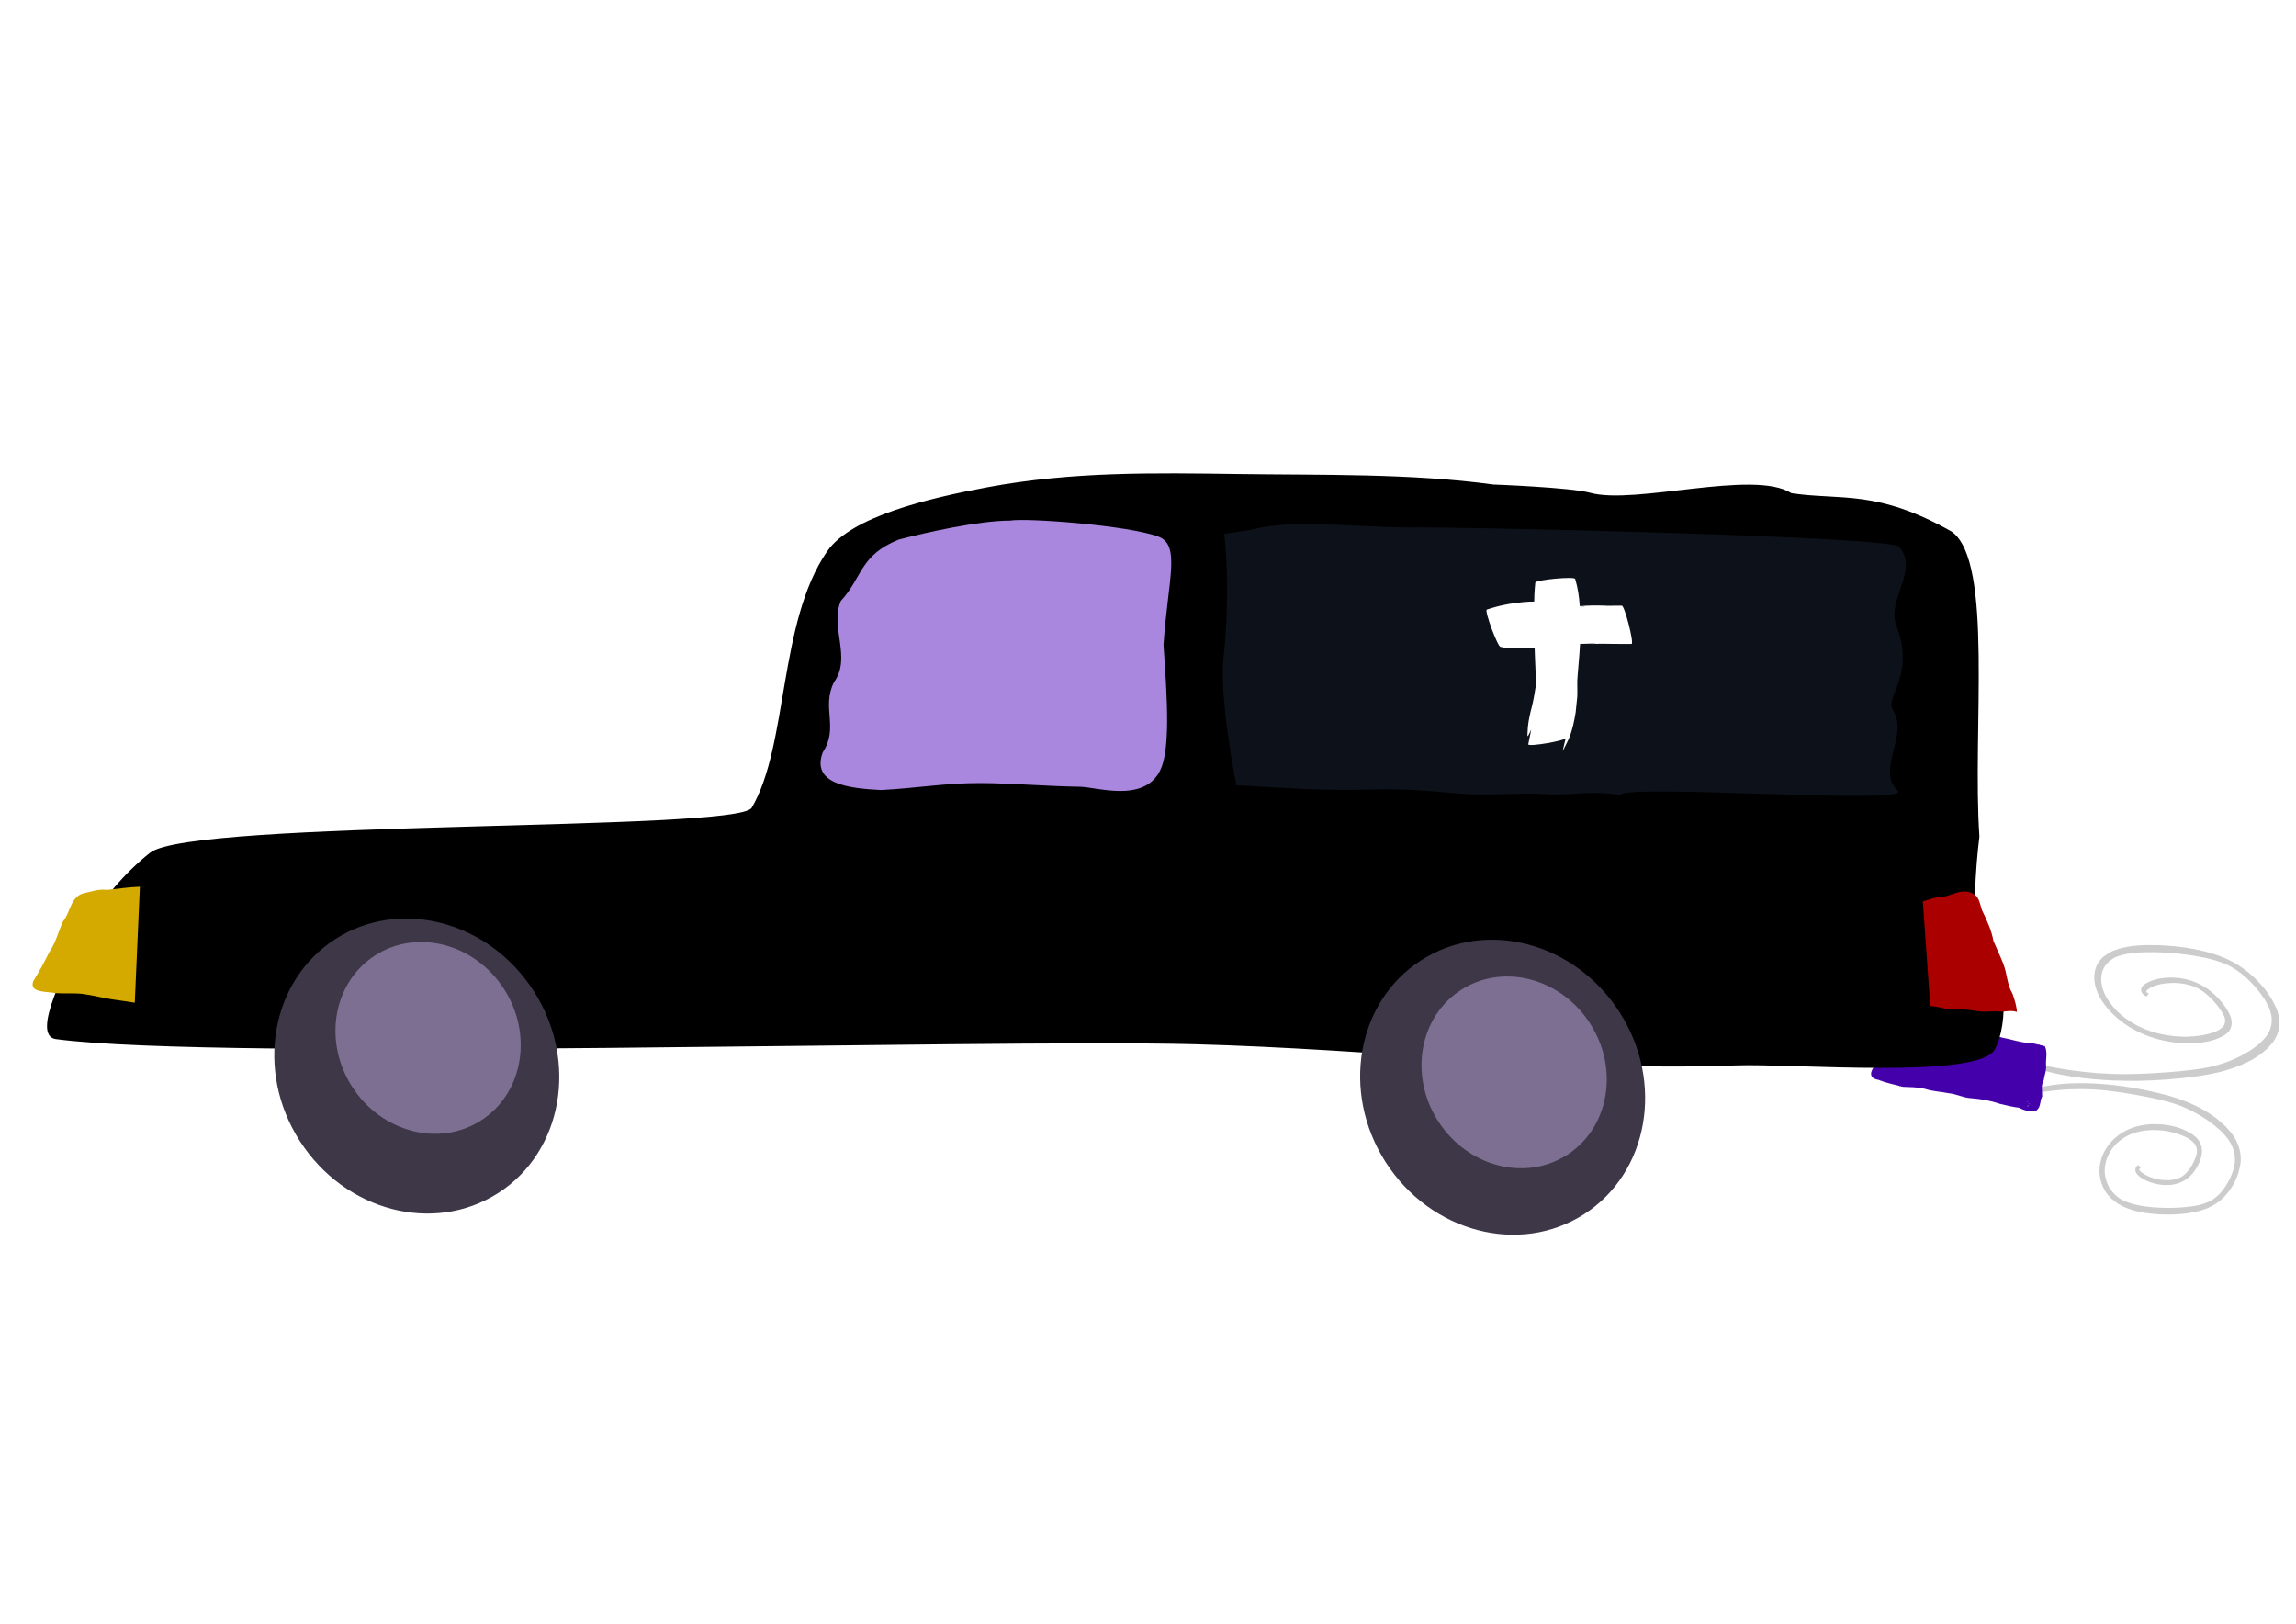
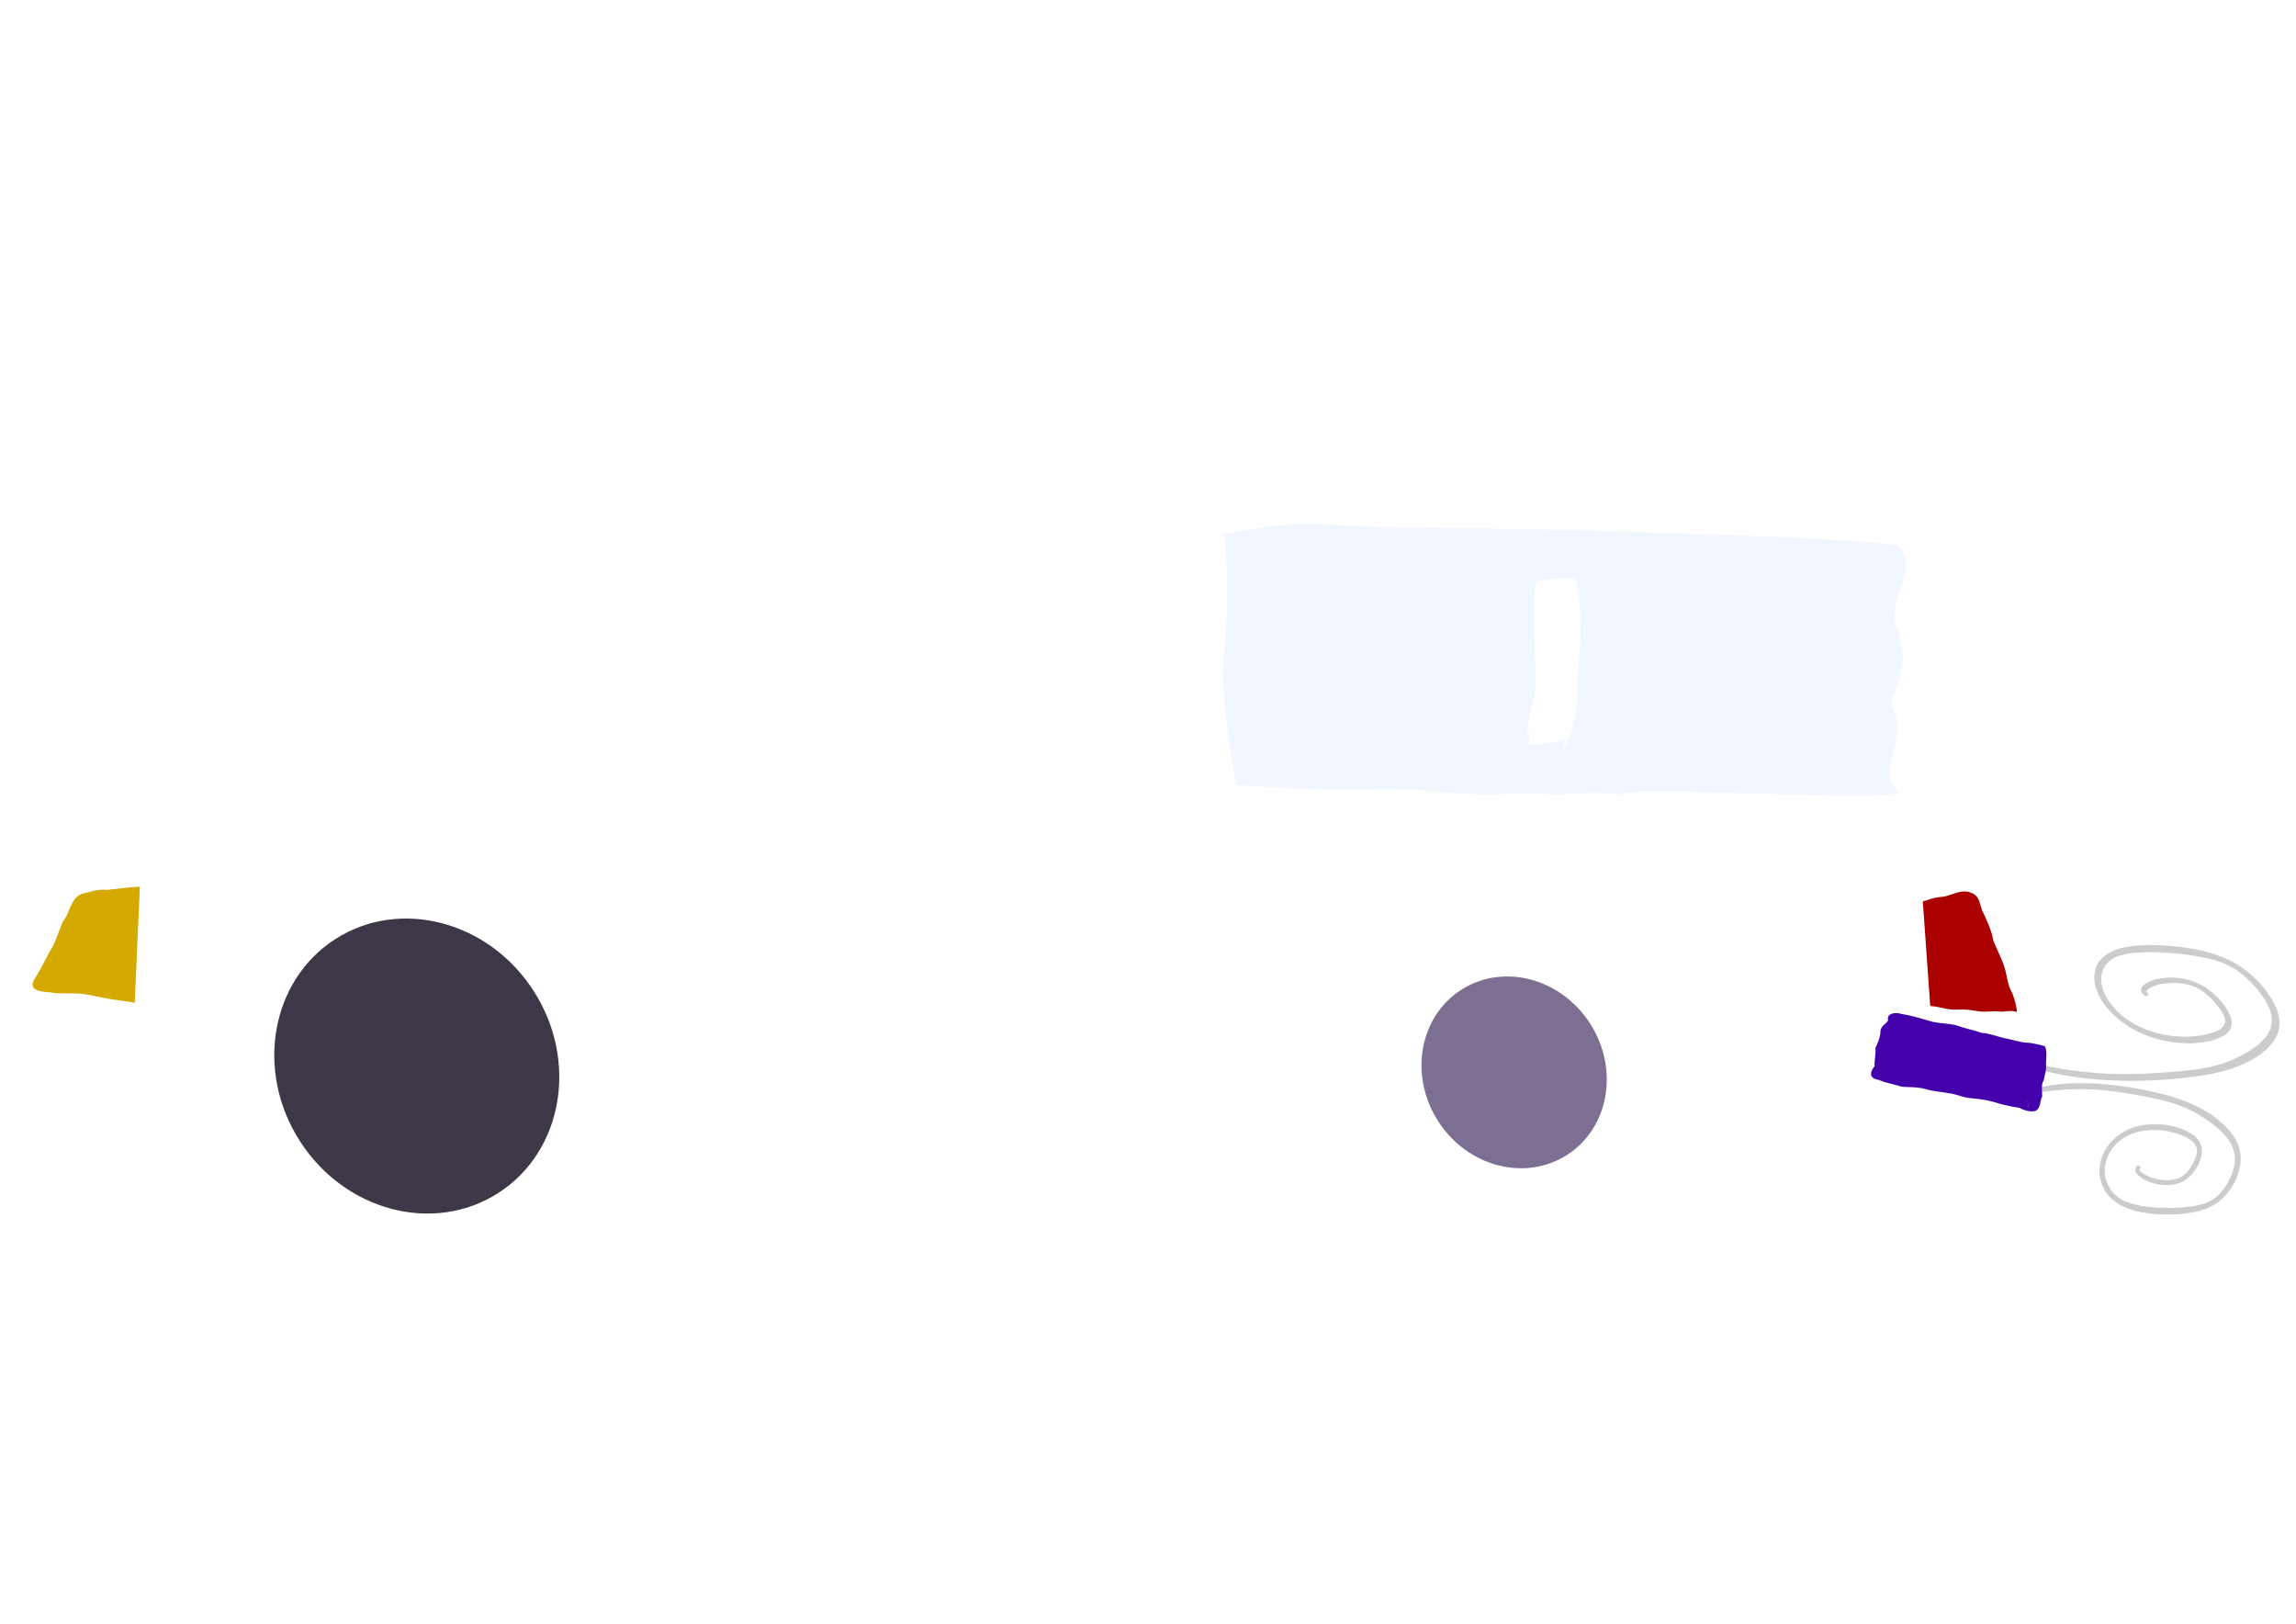
<svg xmlns="http://www.w3.org/2000/svg" width="297mm" height="210mm" viewBox="0 0 1052.362 744.094">
  <defs>
    <filter height="1.062" y="-.031" width="1.039" x="-.019" id="a" color-interpolation-filters="sRGB">
      <feGaussianBlur stdDeviation=".923" />
    </filter>
    <filter height="1.068" y="-.034" width="1.037" x="-.019" id="b" color-interpolation-filters="sRGB">
      <feGaussianBlur stdDeviation="1.042" />
    </filter>
    <filter id="c" color-interpolation-filters="sRGB">
      <feTurbulence result="turbulence" baseFrequency="0.013 0.013" seed="1" numOctaves="5" type="fractalNoise" />
      <feDisplacementMap result="fbSourceGraphic" xChannelSelector="R" yChannelSelector="G" scale="6.6" in2="turbulence" in="SourceGraphic" />
      <feColorMatrix values="0 0 0 -1 0 0 0 0 -1 0 0 0 0 -1 0 0 0 0 1 0" in="fbSourceGraphic" result="fbSourceGraphicAlpha" />
      <feTurbulence result="turbulence" baseFrequency="0.013 0.013" seed="1" numOctaves="5" type="fractalNoise" />
      <feDisplacementMap xChannelSelector="R" yChannelSelector="G" scale="8.4" in="fbSourceGraphic" in2="turbulence" />
    </filter>
    <filter id="d" color-interpolation-filters="sRGB">
      <feTurbulence result="turbulence" baseFrequency="0.013 0.013" seed="1" numOctaves="5" type="fractalNoise" />
      <feDisplacementMap xChannelSelector="R" yChannelSelector="G" scale="15.5" in2="turbulence" in="SourceGraphic" />
    </filter>
    <filter id="e" color-interpolation-filters="sRGB">
      <feTurbulence result="turbulence" baseFrequency="0.013 0.013" seed="1" numOctaves="5" type="fractalNoise" />
      <feDisplacementMap xChannelSelector="R" yChannelSelector="G" scale="15.5" in2="turbulence" in="SourceGraphic" />
    </filter>
    <filter id="f" color-interpolation-filters="sRGB">
      <feTurbulence result="turbulence" baseFrequency="0.013 0.013" seed="1" numOctaves="5" type="fractalNoise" />
      <feDisplacementMap xChannelSelector="R" yChannelSelector="G" scale="15.5" in2="turbulence" in="SourceGraphic" />
    </filter>
    <filter id="g" color-interpolation-filters="sRGB">
      <feTurbulence type="fractalNoise" numOctaves="5" seed="1" baseFrequency="0.013 0.013" result="turbulence" />
      <feDisplacementMap in="SourceGraphic" in2="turbulence" scale="5.859" yChannelSelector="G" xChannelSelector="R" />
    </filter>
  </defs>
  <g transform="translate(1294.724 463.036)">
    <g fill="#ccc">
      <path d="M860.536 498.803c4.168-1.374 8.482-2.265 12.829-2.85 1.409-.188 2.825-.32 4.238-.481 6.045-.525 12.134-.516 18.191-.206 3.806.195 6.106.456 9.935.819a206.734 206.734 0 0125.483 4.653c1.537.383 3.064.81 4.595 1.216 9.152 2.662 18.031 6.481 25.597 12.377 1.511 1.177 2.887 2.518 4.33 3.777 1.176 1.34 2.458 2.592 3.527 4.018 2.87 3.829 4.657 8.003 4.895 12.816.176 3.542-.354 4.8-1.129 8.192-.501 1.32-.92 2.673-1.504 3.958-2.009 4.425-5.125 8.666-8.944 11.704-.856.681-1.8 1.245-2.699 1.868-1.104.564-2.17 1.21-3.313 1.692-6.164 2.607-13.532 3.443-20.162 3.581-1.956.04-3.913-.058-5.87-.087-6.582-.421-13.296-1.255-19.357-4.036-3.468-1.592-3.837-2.169-6.93-4.551-.785-.897-1.65-1.729-2.354-2.69-2.65-3.627-4.027-8.194-3.97-12.675.014-1.09.209-2.17.313-3.255.263-1.03.455-2.08.789-3.088.949-2.87 2.506-5.59 4.418-7.927 1.72-2.1 2.373-2.5 4.444-4.277 4.136-3.113 8.967-5.006 14.08-5.768 4.016-.598 5.328-.398 9.4-.318 4.948.483 9.89 1.57 14.29 3.98 2.551 1.399 4.571 2.716 6.133 5.167.547.86.811 1.87 1.217 2.804.081.986.298 1.97.244 2.96-.22 4.086-2.556 8.616-5.15 11.703-.569.675-1.234 1.263-1.851 1.895a17.55 17.55 0 01-8.409 3.943c-2.38.418-3.113.297-5.542.272-4.644-.422-9.231-1.821-12.957-4.718-.44-.342-.785-.793-1.178-1.19-.741-1.016-1.178-2.047-.681-3.288.298-.747.69-1.014 1.242-1.541.107-.107 1.612 1.41 1.505 1.517-.126.1-.853.628-.846.858.012.449.46.787.705 1.069.367.282.723.582 1.102.848 3.148 2.205 6.94 3.279 10.711 3.742.864.04 1.728.126 2.593.12 2.852-.02 5.76-.546 8.18-2.14.558-.367 1.047-.83 1.57-1.245.524-.574 1.088-1.114 1.569-1.723 1.11-1.408 2.259-3.293 3.03-4.894.693-1.437 1.574-3.62 1.72-5.267.064-.723-.117-1.446-.175-2.17-.346-.695-.573-1.462-1.036-2.085-1-1.343-2.773-2.695-4.26-3.446-4.14-2.093-8.688-3.243-13.258-3.886-1.506-.068-3.011-.21-4.52-.203-5.133.022-10.329.952-14.885 3.406-.907.488-1.741 1.102-2.612 1.652-1.893 1.55-2.552 1.933-4.106 3.805-1.733 2.087-3.142 4.575-3.989 7.155-.293.893-.457 1.824-.686 2.736-.088.953-.258 1.902-.264 2.859-.03 3.965 1.225 7.978 3.645 11.134.638.833 1.419 1.548 2.128 2.322 2.077 1.696 2.307 2.074 5.039 3.301 1.17.526 2.392.938 3.623 1.3 4.8 1.41 9.797 1.925 14.77 2.22 1.892.043 3.784.14 5.677.128 3.656-.021 7.363-.237 10.992-.7 3.129-.4 5.453-.8 8.377-1.86 1.055-.382 2.051-.913 3.077-1.37.811-.55 1.668-1.04 2.434-1.651 3.497-2.793 6.22-6.88 8.096-10.897.543-1.163.952-2.384 1.428-3.576.673-2.978 1.154-4.12.956-7.22-.274-4.283-2.06-7.892-4.737-11.19-1.048-1.29-2.282-2.416-3.423-3.624-1.408-1.159-2.765-2.382-4.224-3.476-6.904-5.175-14.679-9.162-22.983-11.52-1.502-.391-2.998-.81-4.506-1.175-3.06-.74-6.511-1.43-9.595-2.024-5.158-.993-10.338-1.87-15.547-2.549-1.686-.201-3.368-.435-5.057-.604a138.103 138.103 0 00-22.544-.37c-3.586.315-4.531.364-8.037.801-2.665.333-5.301.807-7.953 1.219-.398.061-.796.113-1.194.17-.138.048-.818-1.898-.68-1.946z" filter="url(#a)" transform="matrix(.849 0 0 .849 -1094.778 -386.938)" />
      <path d="M859.937 485.905c5.678 1.948 11.41 3.387 17.1 4.495 1.844.36 3.682.658 5.524.986 7.835 1.229 15.582 1.881 23.206 2.202 4.79.202 7.647.168 12.42.19 10.637-.178 21.067-.93 31.167-2.29 1.853-.25 3.68-.548 5.519-.822 10.924-1.902 21.187-5.091 29.215-10.682 1.603-1.117 2.99-2.426 4.486-3.638 1.132-1.33 2.424-2.554 3.397-3.989 2.614-3.853 3.754-8.2 2.751-13.41-.739-3.835-1.754-5.262-3.66-9.036-.997-1.49-1.898-3.008-2.989-4.47-3.758-5.033-8.874-9.985-14.56-13.707-1.274-.834-2.627-1.55-3.94-2.326-1.56-.733-3.092-1.551-4.676-2.201-8.552-3.507-18.156-5.218-26.63-6.09-2.501-.256-4.964-.362-7.446-.543-8.263-.258-16.58-.081-23.54 2.285-3.981 1.355-4.294 1.942-7.584 4.198-.755.89-1.631 1.7-2.264 2.671-2.388 3.657-2.901 8.477-1.612 13.358.313 1.187.854 2.384 1.282 3.576.613 1.148 1.143 2.31 1.84 3.444 1.988 3.227 4.707 6.355 7.775 9.106 2.759 2.472 3.7 2.979 6.816 5.137 6.109 3.837 12.77 6.42 19.485 7.806 5.272 1.088 6.889 1.014 12.05 1.37 6.164.012 12.158-.633 17.102-2.777 2.868-1.244 5.081-2.457 6.404-4.954.463-.875.525-1.945.787-2.918-.164-1.064-.156-2.112-.492-3.193-1.389-4.47-5.592-9.653-9.732-13.294-.906-.797-1.912-1.509-2.869-2.263-3.636-2.503-7.638-4.265-11.77-5.204-3.144-.715-4.044-.662-7.128-.9-5.795-.046-11.253.978-15.208 3.723-.468.325-.784.778-1.177 1.167-.667 1.025-.942 2.1.026 3.504.583.845 1.154 1.178 1.999 1.812.165.127 1.67-1.36 1.504-1.487-.187-.123-1.256-.777-1.31-1.026-.107-.487.37-.806.607-1.086.391-.268.762-.554 1.173-.803 3.407-2.056 7.942-2.812 12.615-2.906 1.089.05 2.164.051 3.267.152 3.634.332 7.479 1.22 10.99 3.217.81.46 1.558 1.017 2.338 1.526.82.682 1.685 1.33 2.463 2.046 1.795 1.652 3.768 3.827 5.185 5.654 1.271 1.638 2.985 4.11 3.617 5.917.278.793.244 1.56.366 2.341-.25.719-.33 1.53-.752 2.156-.908 1.353-2.797 2.631-4.486 3.287-4.701 1.826-10.176 2.582-15.816 2.785-1.9-.09-3.776-.1-5.697-.27-6.54-.584-13.404-2.16-19.868-5.325-1.287-.63-2.515-1.389-3.772-2.083-2.83-1.89-3.772-2.38-6.259-4.586-2.772-2.46-5.24-5.32-7.018-8.218-.616-1.003-1.077-2.034-1.616-3.051-.37-1.047-.844-2.098-1.112-3.14-1.113-4.317-.606-8.546 1.616-11.717.587-.837 1.386-1.53 2.079-2.294 2.183-1.62 2.372-2.006 5.516-3.044 1.347-.444 2.79-.76 4.258-1.02 5.725-1.012 11.946-1.028 18.194-.81 2.396.16 4.778.261 7.19.48 4.658.42 9.434 1.058 14.179 1.957 4.09.775 7.156 1.463 11.164 2.934 1.448.532 2.86 1.217 4.288 1.825 1.182.688 2.405 1.314 3.546 2.063 5.208 3.418 9.783 8.16 13.26 12.735 1.008 1.325 1.86 2.698 2.79 4.047 1.664 3.312 2.586 4.608 3.175 7.958.814 4.631-.48 8.363-2.992 11.66-.982 1.29-2.248 2.38-3.372 3.57-1.477 1.108-2.871 2.292-4.431 3.323-7.382 4.879-16.194 8.37-26.122 10.032-1.806.263-3.595.557-5.416.79-3.693.47-7.897.847-11.661 1.158-6.295.519-12.648.909-19.093 1.081-2.09.036-4.168.108-6.271.107-9.327-.003-18.905-.706-28.59-2.049-4.648-.733-5.865-.889-10.445-1.746-3.482-.652-6.965-1.454-10.452-2.19-.523-.111-1.044-.21-1.566-.316-.188-.067-.526 1.975-.338 2.043z" filter="url(#b)" transform="matrix(.849 0 0 .849 -1094.778 -386.938)" />
    </g>
    <path d="M-361.247 45.786c2.082-1.747 1.404-4.341 2.539-6.288.106-2.225-.694-5.282.714-7.478.252-2.221 1.378-4.513 1.051-7.075-.118-2.833.795-5.707-.55-8.611-2.22-.373-4.822-1.367-8.046-1.529-3.4-.121-7.33-1.597-10.975-2.204-3.679-.905-7.194-2.281-10.09-2.322-3.52-1.401-7.126-1.78-10.75-3.251-4.499-1.28-9.081-.893-13.445-2.332-4.036-1.236-8.367-2.388-12.367-3.097-3.723-1.095-7.146.314-6.057 3.071-1.158 1.5-3.897 2.802-3.61 5.536-.234 2.508-1.248 4.819-2.295 7.04.287 2.855-.561 5.5-.367 8.337-1.573 1.715-3.355 5.475 1.753 6.234 3.568 1.48 7.366 2.131 11.166 3.2 3.383.204 6.314 0 10.33.987 3.476 1.158 7.065 1.178 10.618 1.937 3.715.34 6.764 2.164 10.446 2.306 4.427.372 8.664 1.048 13 2.542 2.833.686 6.278 1.533 8.879 1.81 2.64 1.473 6.447 2.25 8.056 1.187zm-15.85-2.855l-.032.133zm-46.694-8.238c-.84-.244.06.538 0 0zm-2.148-.696c-.217.196.285 0 0 0zm0 .116c-.276.594.538-.103 0 0zm-.02.012v.115zm0 .12c.1.278.058.16 0 0zm-.036-.106v-.018zm0-.018v-.092zm-.47-.066c.365.293.262-.231 0 0zm-5.873-1.765c.073.18.486-.073 0 0zm.212.05c.236.092.352-.237 0 0zm-.843-.411c.025-.196-.275.107 0 0zm-2.814-5.981c.118-.134-.339 0 0 0zm.378-1.342c-.24-.027.178.194 0 0zm-.074.015c-.273-.584-.487.21 0 0zm-.038-.463c-.354-.44.03.292 0 0zm6.213-19.228c.25-.544-1.163-.075 0 0zm.07-.667c-.164-.33-.514.166 0 0zm.092-.154l-.021-.044zm20.107 1.141c.117.435.503-.217 0 0zm47.854 10.35c.14-.26-.2-.018 0 0zm-.031-.104l-.099-.15zm.013-.027c.4.576.394-.308 0 0zm.927.156c.04.687.862-.47 0 0zm.382.146c-.586.226.486-.08 0 0zm1.069.192c.17-.035-.355-.144 0 0zm-1.27 28.372c.037.146.299-.025 0 0zm.06.076h-.064zm-5.231-.447c-.847-.206.962-.714 0 0zm.904-1.243l-.12-.042zm-.16-.026c-.351.076.051-.172 0 0zm.023-.029c-.246-.052.208-.144 0 0zm-.375.191c-.259-.487.382-.26 0 0zm.116-.107c.804-.714-.571.196 0 0zm.146-.762c-1.694-.164-2.194-.462 0 0zm6.72-25.649c-.193.478-.559-.562 0 0zm-36.293 23.163c-.416-.067.084-.13 0 0zm-29.775-4.952c-.252.133-.094-.28 0 0z" fill="#40a" fill-rule="evenodd" />
-     <path d="M229.857 346.396c19.875-33.76 14.297-100.202 40.765-138.47 12.987-18.778 54.845-28.673 86.378-34.546 45.704-8.512 89.265-7.793 135.75-7.143 45.137.631 92.796-.443 137.524 5.654 0 0 41.688 1.537 52.267 4.462 24.17 6.682 88.405-12.833 108.65.222 26.769 3.977 46.033-2.184 86.523 20.757 22.769 16.224 10.995 107.487 14.942 164.616 0 0-5.63 43.64.695 51.134 14.6 17.3 15.258 50.186 7.495 63.87-9.075 15.996-109.135 7.402-139.3 8.484-97.869 3.513-195.168-8.911-293.067-11.428-114.257-2.938-526.026 9.189-614.305-2.77-13.996-1.897 6.568-40.545 15.714-58.572 7.739-15.254 21.734-31.439 35.173-42.02 22.768-17.928 317.173-11.301 324.796-24.25z" transform="matrix(.849 0 0 .849 -1145.332 -386.938)" fill-rule="evenodd" filter="url(#c)" />
    <ellipse cx="60.398" cy="632.406" rx="75" ry="81.429" transform="rotate(-32.662 -1398.896 2252.093) scale(.849)" fill="#3e3748" filter="url(#d)" />
-     <ellipse transform="rotate(-32.662 -1276.586 1803.966) scale(.849)" ry="81.429" rx="75" cy="797.177" cx="285.668" fill="#3e3748" filter="url(#e)" />
-     <ellipse cx="-273.344" cy="706.086" rx="48.756" ry="52.935" transform="rotate(-32.662 -1666.724 1784.568) scale(.849)" fill="#7c6f91" filter="url(#f)" />
    <ellipse transform="rotate(-32.662 -1390.898 943.028) scale(.849)" ry="52.935" rx="48.756" cy="706.086" cx="-273.344" fill="#7c6f91" filter="url(#f)" />
    <path d="M-1230.614-56.679c-5.042.196-10.102.915-15.066 1.456-3.942-.535-7.762.917-11.525 1.787-5.435 2.227-5.308 8.775-8.705 12.729-2.085 4.664-3.263 9.712-6.185 13.953-2.292 4.492-4.58 8.932-7.301 13.199-2.342 5.685 6.337 4.808 10.33 5.66 4.62.287 8.4-.189 12.97.439 3.966.544 8.825 1.814 12.84 2.422 3.464.524 7.704.997 10.3 1.53" fill="#d4aa00" />
    <path d="M-410.004-2.04c6.174.595 6.98 1.916 12.653 1.65 3.238-.152 6.059.2 9.378.773 3.435.522 7.035-.237 9.38.115 2.582.387 5.335-.822 8.3.213-.034-2.286-1.076-5.798-2.026-8.414-2.514-4.16-2.323-8.53-4.134-13.485-.917-2.507-3.132-7.218-4.578-10.606-.918-5.025-3.064-9.646-5.295-14.205-1.122-3.259-1.154-6.61-5.048-7.934-.882-.39-1.849-.568-2.81-.577-4.022-.073-7.464 2.563-11.47 2.54-5.28.821-2.558.707-7.758 1.98" fill="#a00" />
-     <path d="M-831.734-224.46c-13.982-.009-38.448 5.357-51.149 8.726-17.888 7.242-16.488 17.313-26.465 28.105-5.073 12.097 5.066 25.89-3.12 37.23-5.876 11.743 2.336 20.785-5.137 32.119-5.486 14.68 12.321 16.535 26.631 17.301 16.233-.82 29.175-3.231 45.393-3.203 14.071.024 31.594 1.526 45.867 1.689 7.513.085 29.048 7.485 36.61-7.207 4.832-9.386 3.463-32.398 1.664-57.706 1.921-29.574 8.06-45.766-2.317-49.696-13.669-5.175-60.432-8.67-67.977-7.358z" fill="#aa87de" />
-     <path d="M491.545 347.654c30.634 1.806 44.989 3.324 73.141 2.515 16.065-.462 30.06.605 46.532 2.35 17.045 1.588 34.909-.721 46.544.348 12.811 1.177 26.468-2.5 41.18.65-.165-6.951 154.585 5.614 149.87-2.34-12.477-12.644 6.097-32.891-2.891-47.953-4.55-7.622 12.596-20.35 1.622-50.493-4.553-15.277 12.67-32.096 1.598-45.955-11.014-6.144-242.48-11.745-264.458-11.123-19.957-.222-41.32-2.21-61.195-2.282-26.201 2.5-12.696 2.152-38.494 6.019 0 0 3.652 31.765-.37 72.508-2.491 25.231 6.921 75.756 6.921 75.756z" transform="matrix(.849 0 0 .777 -1145.332 -373.31)" opacity=".32" fill="#80b3ff" filter="url(#g)" />
+     <path d="M491.545 347.654c30.634 1.806 44.989 3.324 73.141 2.515 16.065-.462 30.06.605 46.532 2.35 17.045 1.588 34.909-.721 46.544.348 12.811 1.177 26.468-2.5 41.18.65-.165-6.951 154.585 5.614 149.87-2.34-12.477-12.644 6.097-32.891-2.891-47.953-4.55-7.622 12.596-20.35 1.622-50.493-4.553-15.277 12.67-32.096 1.598-45.955-11.014-6.144-242.48-11.745-264.458-11.123-19.957-.222-41.32-2.21-61.195-2.282-26.201 2.5-12.696 2.152-38.494 6.019 0 0 3.652 31.765-.37 72.508-2.491 25.231 6.921 75.756 6.921 75.756" transform="matrix(.849 0 0 .777 -1145.332 -373.31)" opacity=".32" fill="#80b3ff" filter="url(#g)" />
    <path d="M-572.749-197.715c2.41 7.892 2.319 16.227 2.448 24.394-.11 6.647-.804 13.26-1.327 19.882-.364 3.213.005 6.45-.168 9.666-.027.495-.704 6.952-.73 7.206-.699 4.206-1.547 8.46-3.267 12.387-.362.826-.815 1.61-1.197 2.428-1.88 3.44-1.996 5.187-.08-3.114.21 1.216-16.976 4.175-17.185 2.96 1.683-8.735 1.866-7.52.095-4.168-.732.724-.442.606-.41-1.404.012-.766.052-1.533.128-2.295.326-3.25 1.058-6.44 1.891-9.593.677-2.768 1.14-5.477 1.582-8.288.097-.616.265-1.225.298-1.849.074-1.393-.298-2.787-.164-4.182-.299-6.51-.55-13.024-.693-19.54.044-7.595-.33-15.221.508-22.787-.12-1.292 18.15-2.995 18.271-1.703z" fill="#fff" />
-     <path d="M-613.255-183.67c5.432-1.846 11.204-2.963 16.923-3.456 4.157-.359 6.23-.2 10.29-.093 3.816.365 7.664.361 11.476.776.958.104 2.358.745 3.312 1.027.498.147 1.24.265 1.774.358 5.018-.346-6.582.169-1.2-.18 3.677-.361 7.364-.376 11.059-.264 1.745.18 8.824.14 1.072.067 2.022.02 4.04-.005 6.062-.045l1.078.001c1.241-.318 5.752 17.232 4.51 17.55l-1.065.002c-2.031-.035-4.06-.045-6.092-.016-3.403-.02-6.797-.137-10.197-.01-.359.006-1.435.015-1.077.017 1.143.003 2.285.018 3.427-.011.356-.01-.713-.027-1.069-.05-.86-.057-1.717-.14-2.582-.088-3.404.099-6.828.38-10.203-.203-1.027-.092-1.467-.134-2.453.136-.454.124-1.783.104-1.372.333 1.586.882 6.33-.008-.515.836-3.448.4-5.922.744-9.46.895-3.594.153-7.023.021-10.61-.003-1.37-.01-2.741.105-4.106.005-.891-.066-1.756-.335-2.634-.502-1.208.448-7.556-16.634-6.348-17.083z" fill="#fff" />
  </g>
</svg>